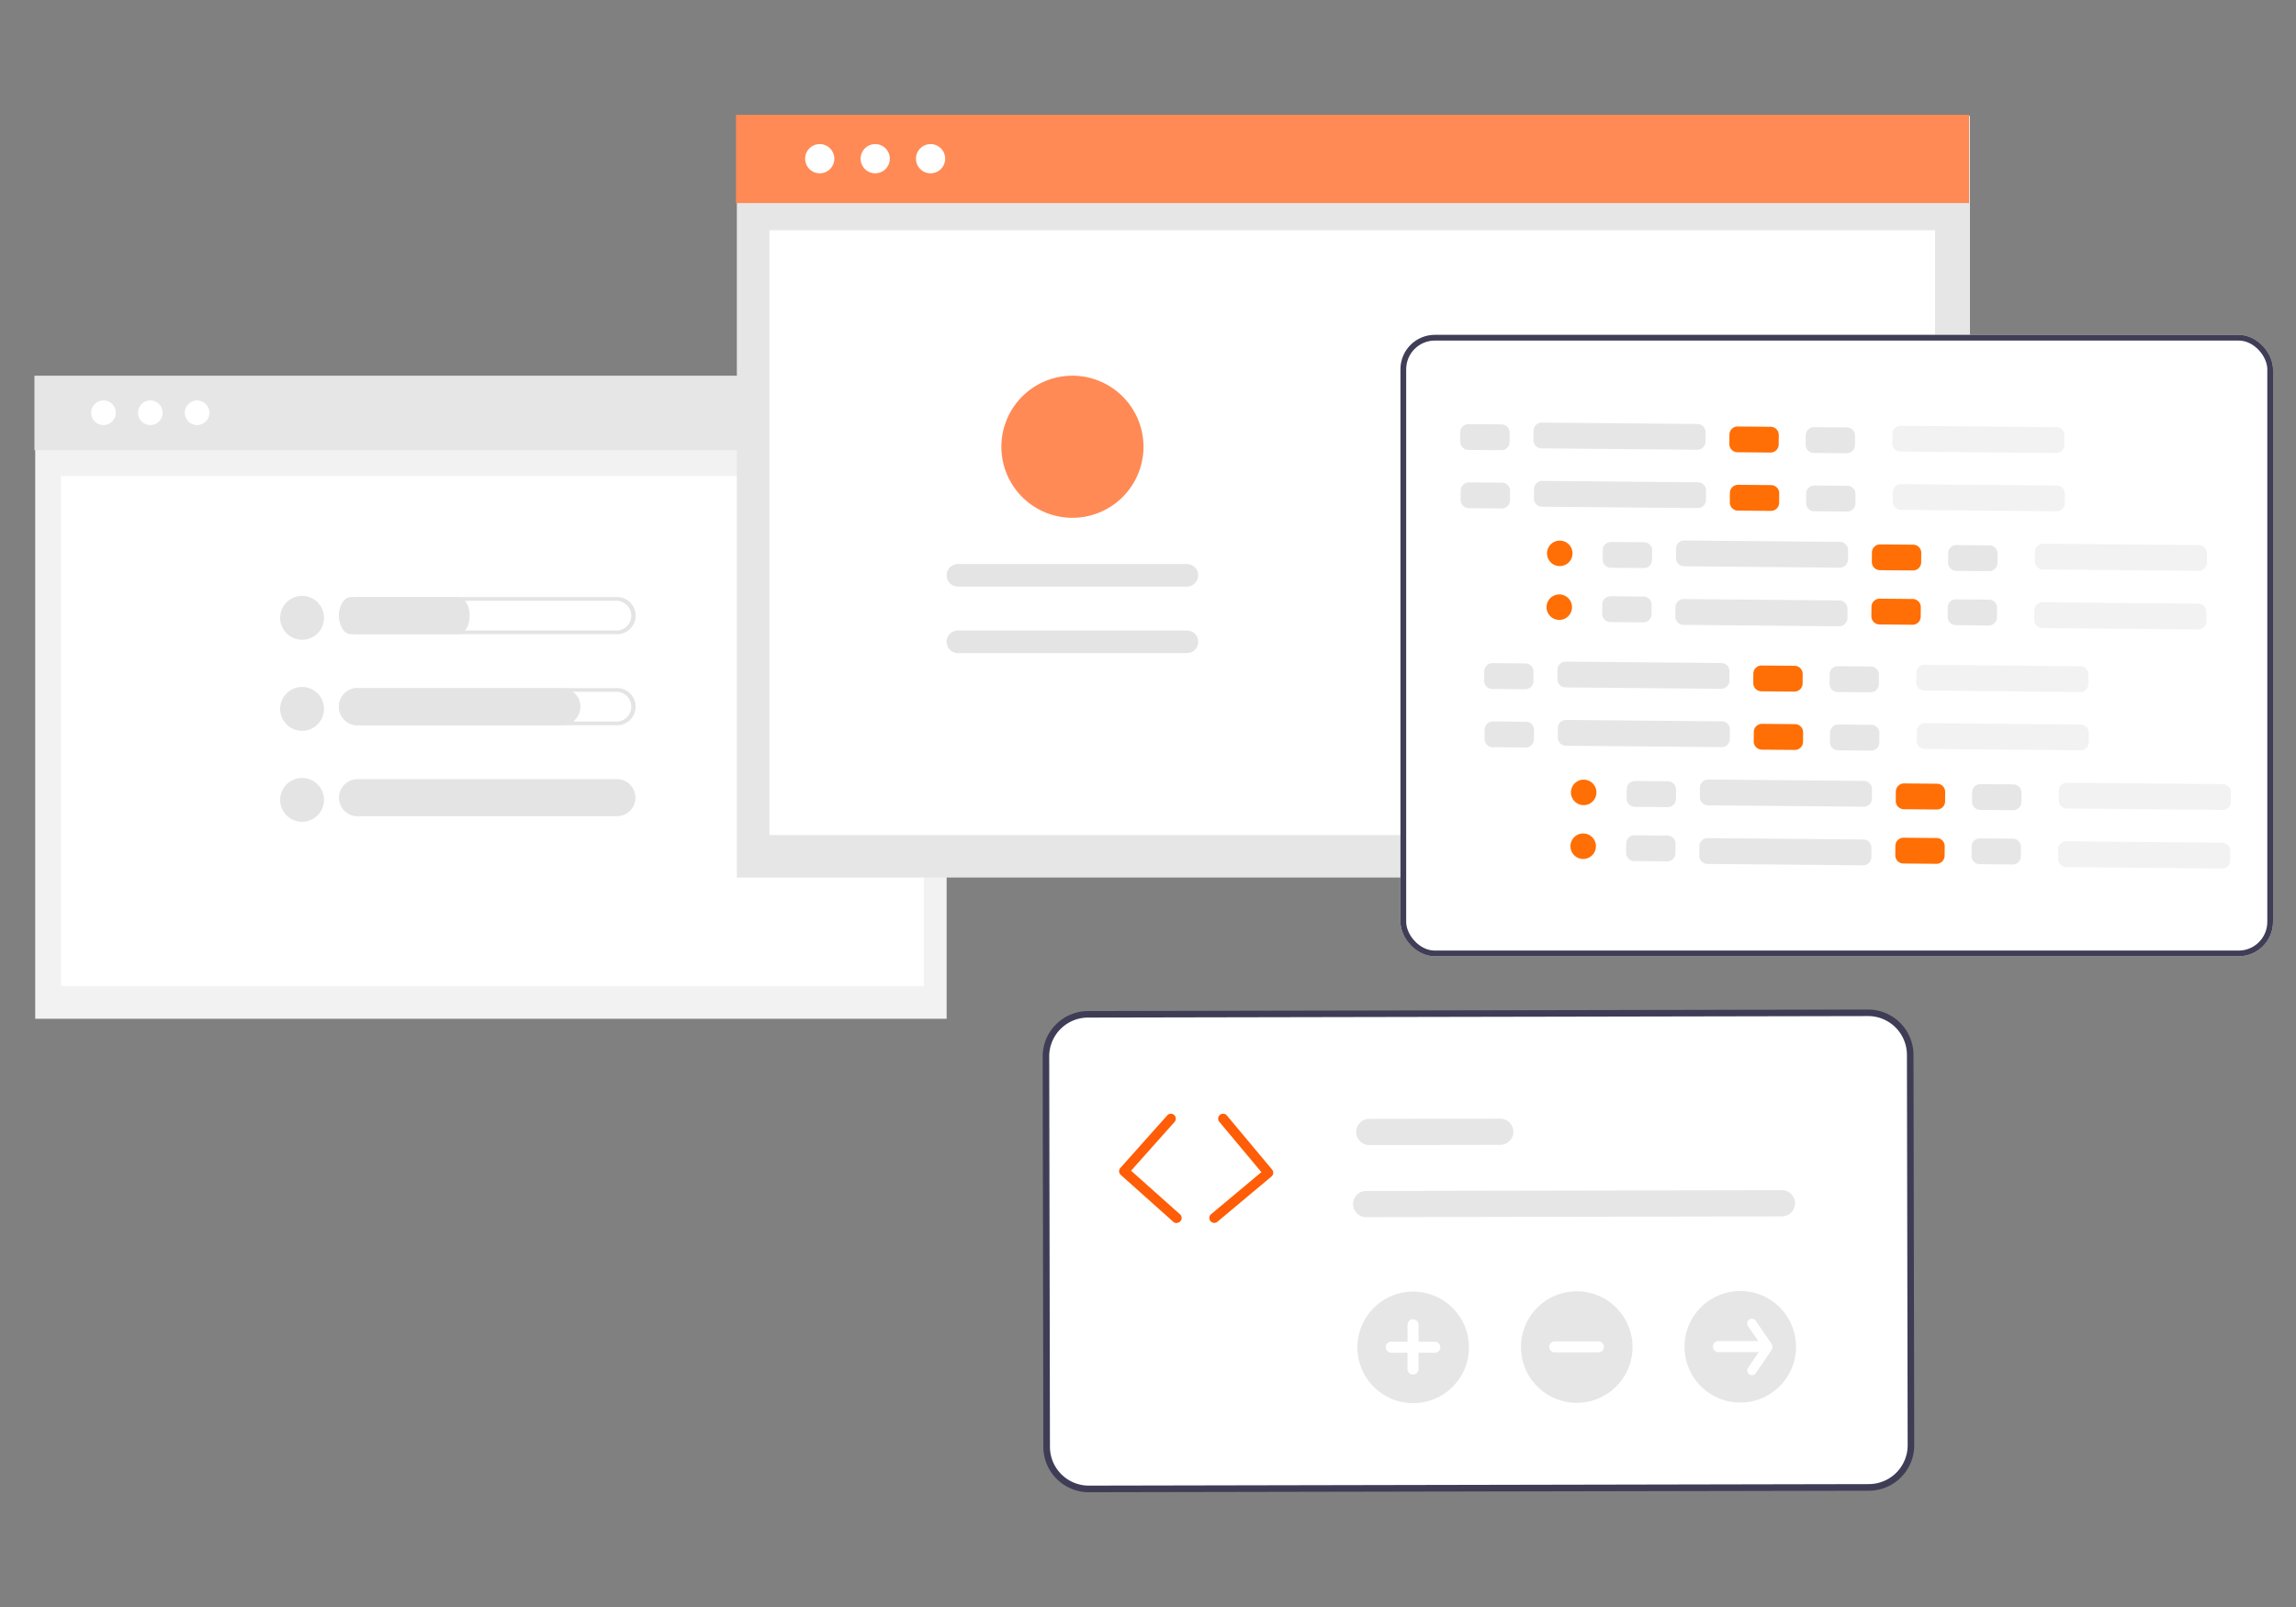
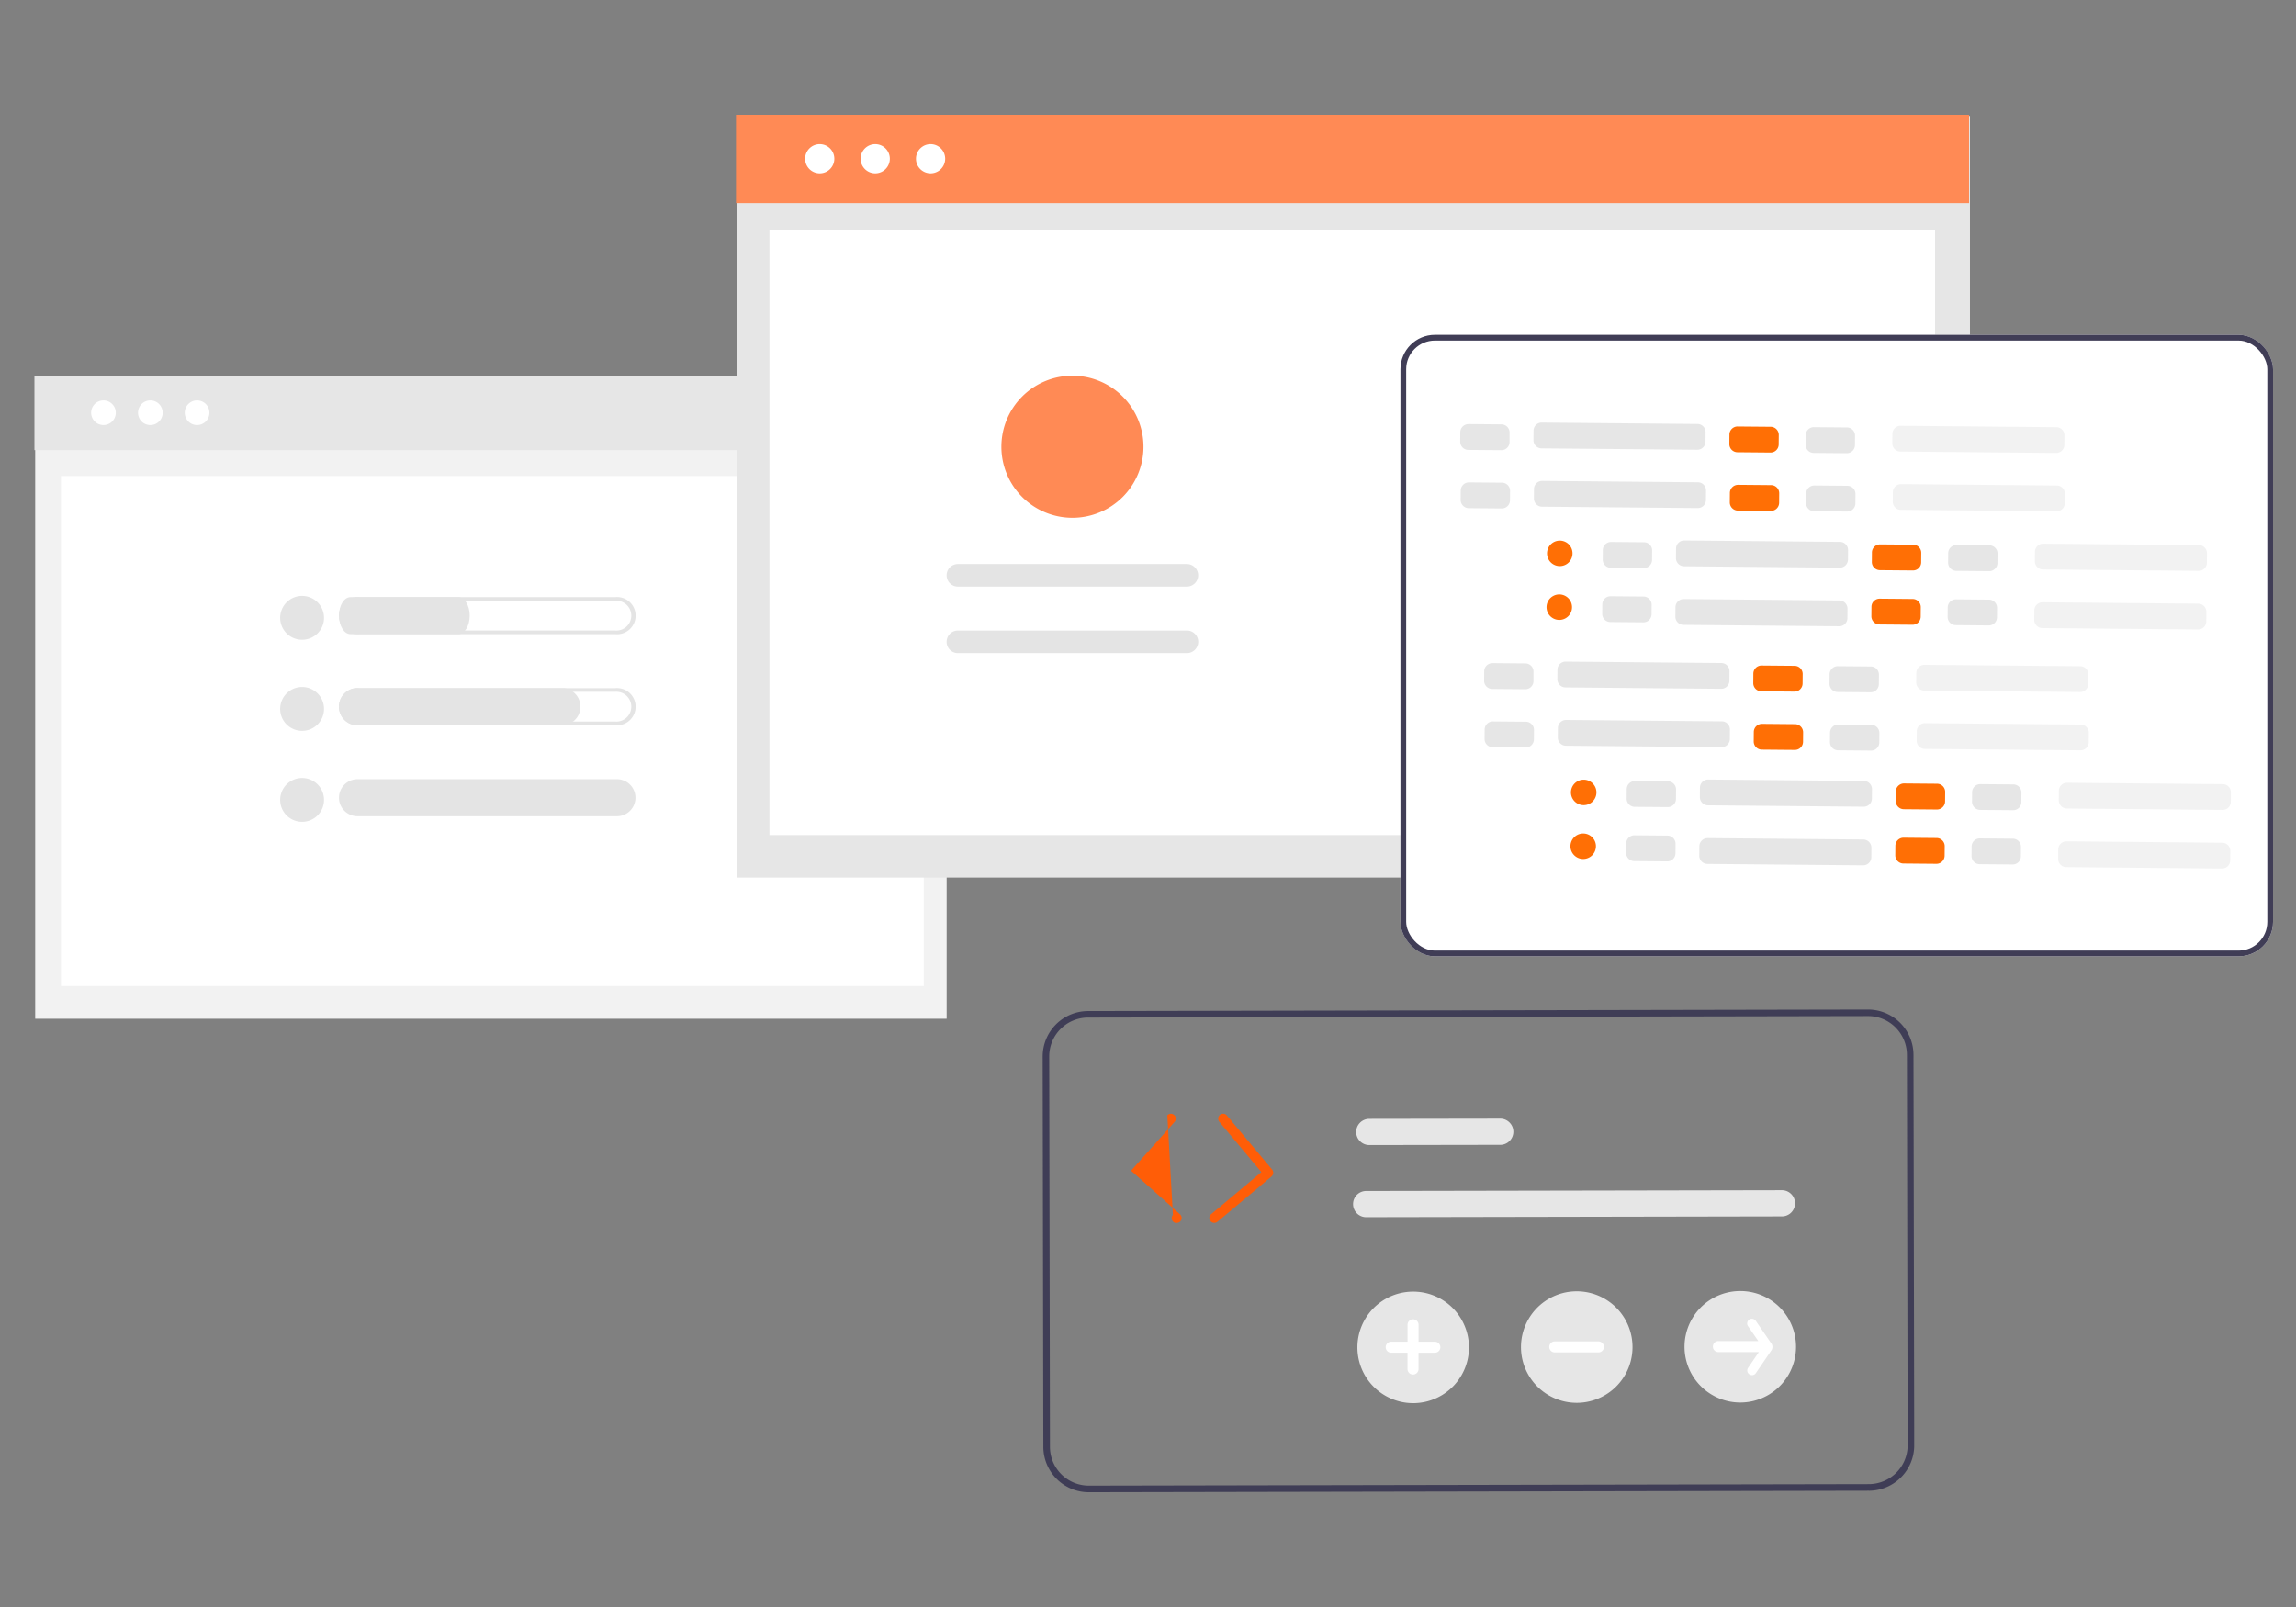
<svg xmlns="http://www.w3.org/2000/svg" width="200" height="140" viewBox="0 0 200 140">
  <rect x="0" y="0" width="200" height="140" fill="#808080" stroke="none" />
  <defs>
    <clipPath id="clip-path">
      <rect id="Rectangle_24627" data-name="Rectangle 24627" width="65.052" height="18.028" fill="none" />
    </clipPath>
    <clipPath id="clip-path-3">
-       <rect id="Rectangle_24626" data-name="Rectangle 24626" width="75.921" height="42.051" fill="none" />
-     </clipPath>
+       </clipPath>
    <clipPath id="clip-path-4">
      <path id="Path_25315" data-name="Path 25315" d="M0,0H75.918V42.048H0Z" fill="none" />
    </clipPath>
  </defs>
  <g id="Group_24335" data-name="Group 24335" transform="translate(10662 -5024)">
-     <rect id="Rectangle_25359" data-name="Rectangle 25359" width="200" height="140" transform="translate(-10662 5024)" fill="none" />
    <g id="Group_22296" data-name="Group 22296" transform="translate(-10975.458 3377.634)">
      <g id="Group_22285" data-name="Group 22285" transform="translate(316.458 1656.366)">
        <g id="Group_22284" data-name="Group 22284" transform="translate(0 0)">
          <g id="Group_22295" data-name="Group 22295">
            <rect id="Rectangle_24619" data-name="Rectangle 24619" width="79.394" height="55.935" transform="translate(0.066 22.818)" fill="#f2f2f2" />
            <rect id="Rectangle_24620" data-name="Rectangle 24620" width="79.394" height="6.484" transform="translate(0 22.732)" fill="#e6e6e6" />
            <rect id="Rectangle_24621" data-name="Rectangle 24621" width="75.154" height="44.434" transform="translate(2.312 31.47)" fill="#fff" />
            <path id="Path_25285" data-name="Path 25285" d="M103.63,236.745a1.073,1.073,0,1,1-1.073,1.073,1.073,1.073,0,0,1,1.073-1.073" transform="translate(-93.534 -211.86)" fill="#fff" />
            <path id="Path_25286" data-name="Path 25286" d="M115.679,236.745a1.073,1.073,0,1,1-1.073,1.073,1.073,1.073,0,0,1,1.073-1.073" transform="translate(-101.512 -211.86)" fill="#fff" />
            <path id="Path_25287" data-name="Path 25287" d="M91.55,236.745a1.073,1.073,0,1,1-1.073,1.073,1.073,1.073,0,0,1,1.073-1.073" transform="translate(-85.537 -211.86)" fill="#fff" />
            <rect id="Rectangle_24622" data-name="Rectangle 24622" width="107.413" height="66.348" transform="translate(61.186 0.102)" fill="#e6e6e6" />
            <rect id="Rectangle_24623" data-name="Rectangle 24623" width="107.413" height="7.692" transform="translate(61.109)" fill="#ff8a55" />
            <rect id="Rectangle_24624" data-name="Rectangle 24624" width="101.536" height="52.694" transform="translate(64.023 10.054)" fill="#fff" />
            <path id="Path_25288" data-name="Path 25288" d="M260.518,79.793a1.272,1.272,0,1,1-1.272,1.272,1.272,1.272,0,0,1,1.272-1.272" transform="translate(-187.279 -77.239)" fill="#fff" />
            <path id="Path_25289" data-name="Path 25289" d="M274.809,79.793a1.272,1.272,0,1,1-1.272,1.272,1.272,1.272,0,0,1,1.272-1.272" transform="translate(-196.749 -77.239)" fill="#fff" />
            <path id="Path_25290" data-name="Path 25290" d="M246.189,79.793a1.272,1.272,0,1,1-1.272,1.272,1.272,1.272,0,0,1,1.272-1.272" transform="translate(-177.784 -77.239)" fill="#fff" />
            <path id="Path_25291" data-name="Path 25291" d="M302.428,207.163a.983.983,0,0,0,.01-1.966H282.483a.983.983,0,1,0,0,1.966Z" transform="translate(-202.042 -160.266)" fill="#e4e4e4" />
            <path id="Path_25292" data-name="Path 25292" d="M302.428,190.02a.983.983,0,1,0,0-1.966H282.483a.983.983,0,1,0,0,1.966Z" transform="translate(-202.042 -148.916)" fill="#e4e4e4" />
            <path id="Path_25293" data-name="Path 25293" d="M301.8,139.505a6.189,6.189,0,1,1-6.189,6.189,6.189,6.189,0,0,1,6.189-6.189" transform="translate(-211.383 -116.773)" fill="#ff8a55" />
            <path id="Path_25294" data-name="Path 25294" d="M160.553,287.141a1.91,1.91,0,1,1-1.91,1.91,1.91,1.91,0,0,1,1.91-1.91" transform="translate(-137.239 -245.226)" fill="#e4e4e4" />
            <path id="Path_25295" data-name="Path 25295" d="M223.573,287.857a1.3,1.3,0,1,1,0,2.59H201.31a1.3,1.3,0,1,1,0-2.59h22.267Zm0-.317H201.31a1.621,1.621,0,1,0,0,3.225h22.268a1.621,1.621,0,1,0,0-3.225Z" transform="translate(-172.998 -245.518)" fill="#e4e4e4" />
            <path id="Path_25296" data-name="Path 25296" d="M198.809,290.765h-9.386c-.553,0-1-.722-1-1.613s.448-1.612,1-1.612h9.386c.553,0,1,.722,1,1.612S199.361,290.765,198.809,290.765Z" transform="translate(-161.894 -245.518)" fill="#e4e4e4" />
            <path id="Path_25297" data-name="Path 25297" d="M160.553,316.9a1.91,1.91,0,1,1-1.91,1.91,1.91,1.91,0,0,1,1.91-1.91" transform="translate(-137.239 -267.051)" fill="#e4e4e4" />
            <path id="Path_25298" data-name="Path 25298" d="M223.573,317.612a1.3,1.3,0,1,1,0,2.59H201.31a1.3,1.3,0,1,1,0-2.59h22.267Zm0-.317H201.31a1.621,1.621,0,1,0,0,3.225h22.268a1.621,1.621,0,1,0,0-3.225Z" transform="translate(-172.998 -267.343)" fill="#e4e4e4" />
            <path id="Path_25300" data-name="Path 25300" d="M160.553,346.651a1.91,1.91,0,1,1-1.91,1.91,1.91,1.91,0,0,1,1.91-1.91" transform="translate(-137.239 -288.875)" fill="#e4e4e4" />
            <path id="Path_25302" data-name="Path 25302" d="M212.682,350.275H190a1.613,1.613,0,0,1,0-3.225h22.678a1.613,1.613,0,0,1,0,3.225" transform="translate(-161.899 -289.168)" fill="#e4e4e4" />
            <path id="Path_25338" data-name="Path 25338" d="M208.045,320.52H189.832a1.627,1.627,0,0,1,0-3.225h18.213a1.627,1.627,0,0,1,0,3.225" transform="translate(-161.897 -267.343)" fill="#e4e4e4" />
          </g>
        </g>
      </g>
      <g id="Group_22294" data-name="Group 22294" transform="translate(435.448 1675.535)">
        <g id="Rectangle_24628" data-name="Rectangle 24628" fill="#fff" stroke="#403d56" stroke-width="0.5">
          <rect width="76.01" height="54.144" rx="3" stroke="none" />
          <rect x="0.25" y="0.25" width="75.51" height="53.644" rx="2.75" fill="none" />
        </g>
        <g id="Group_22292" data-name="Group 22292" transform="translate(5.206 7.646)">
          <g id="Group_22291" data-name="Group 22291" transform="translate(0 0)" clip-path="url(#clip-path)">
            <path id="Path_25316" data-name="Path 25316" d="M.724.526,3.6.552a.71.71,0,0,1,.7.716L4.3,2.1a.71.71,0,0,1-.717.7L.7,2.777A.711.711,0,0,1,0,2.061l.007-.83a.711.711,0,0,1,.717-.7" transform="translate(0 -0.396)" fill="#e6e6e6" />
            <path id="Path_25317" data-name="Path 25317" d="M95.749,1.374l2.88.025a.71.71,0,0,1,.7.716l-.007.83a.71.71,0,0,1-.717.7l-2.88-.026a.711.711,0,0,1-.7-.716l.007-.83a.711.711,0,0,1,.717-.7" transform="translate(-71.58 -1.034)" fill="#ff6f05" />
            <path id="Path_25318" data-name="Path 25318" d="M122.673,1.619l2.88.025a.71.71,0,0,1,.7.716h0l-.007.83a.71.71,0,0,1-.717.7l-2.88-.025a.711.711,0,0,1-.7-.717l.007-.83a.711.711,0,0,1,.717-.7" transform="translate(-91.861 -1.22)" fill="#e6e6e6" />
            <path id="Path_25319" data-name="Path 25319" d="M26.578,0l13.57.122a.71.71,0,0,1,.7.717l-.007.829a.71.71,0,0,1-.716.7h0l-13.57-.122a.711.711,0,0,1-.7-.716l.007-.83a.711.711,0,0,1,.717-.7" transform="translate(-19.475 0)" fill="#e6e6e6" />
            <path id="Path_25320" data-name="Path 25320" d="M153.279,1.133l13.57.122a.71.71,0,0,1,.7.717l-.007.829a.71.71,0,0,1-.716.7h0l-13.57-.122a.711.711,0,0,1-.7-.716l.007-.83a.711.711,0,0,1,.717-.7" transform="translate(-114.916 -0.854)" fill="#f2f2f2" />
            <path id="Path_25321" data-name="Path 25321" d="M.881,21.118l2.88.025a.71.71,0,0,1,.7.716l-.007.83a.71.71,0,0,1-.717.7l-2.88-.025a.711.711,0,0,1-.7-.716l.007-.83a.711.711,0,0,1,.717-.7" transform="translate(-0.118 -15.908)" fill="#e6e6e6" />
            <path id="Path_25322" data-name="Path 25322" d="M95.906,21.97l2.88.026a.71.71,0,0,1,.7.716l-.007.83a.71.71,0,0,1-.717.7l-2.88-.025a.711.711,0,0,1-.7-.716l.007-.83a.711.711,0,0,1,.717-.7" transform="translate(-71.698 -16.549)" fill="#ff6f05" />
            <path id="Path_25323" data-name="Path 25323" d="M122.83,22.211l2.88.026a.71.71,0,0,1,.7.716l-.007.83a.71.71,0,0,1-.717.7l-2.88-.025a.711.711,0,0,1-.7-.716l.007-.83a.711.711,0,0,1,.717-.7" transform="translate(-91.979 -16.731)" fill="#e6e6e6" />
            <path id="Path_25324" data-name="Path 25324" d="M26.737,20.589l13.57.122a.71.71,0,0,1,.7.717l-.007.83a.71.71,0,0,1-.716.7l-13.57-.122a.711.711,0,0,1-.7-.716l.007-.83a.711.711,0,0,1,.717-.7" transform="translate(-19.595 -15.509)" fill="#e6e6e6" />
            <path id="Path_25325" data-name="Path 25325" d="M153.443,21.723l13.57.122a.71.71,0,0,1,.7.716h0l-.007.829a.71.71,0,0,1-.716.7l-13.57-.122a.711.711,0,0,1-.7-.716l.007-.83a.711.711,0,0,1,.717-.7" transform="translate(-115.04 -16.363)" fill="#f2f2f2" />
            <path id="Path_25326" data-name="Path 25326" d="M51.037,42.158l2.88.025a.71.71,0,0,1,.7.716l-.007.83a.71.71,0,0,1-.717.7l-2.879-.023a.711.711,0,0,1-.7-.716l.007-.83a.711.711,0,0,1,.717-.7" transform="translate(-37.899 -31.757)" fill="#e6e6e6" />
            <path id="Path_25327" data-name="Path 25327" d="M146.055,43.01l2.88.025a.71.71,0,0,1,.7.716h0l-.007.83a.71.71,0,0,1-.717.7l-2.88-.025a.711.711,0,0,1-.7-.716l.007-.83a.711.711,0,0,1,.717-.7" transform="translate(-109.474 -32.398)" fill="#ff6f05" />
            <path id="Path_25328" data-name="Path 25328" d="M172.984,43.251l2.88.025a.71.71,0,0,1,.7.716h0l-.007.83a.711.711,0,0,1-.717.7l-2.88-.025a.711.711,0,0,1-.7-.716l.007-.83a.711.711,0,0,1,.717-.7" transform="translate(-129.759 -32.58)" fill="#e6e6e6" />
            <path id="Path_25329" data-name="Path 25329" d="M76.889,41.629l13.57.122a.711.711,0,0,1,.7.717l-.007.829a.71.71,0,0,1-.716.7h0l-13.57-.122a.711.711,0,0,1-.7-.716l.007-.83a.711.711,0,0,1,.717-.7" transform="translate(-57.373 -31.358)" fill="#e6e6e6" />
            <path id="Path_25330" data-name="Path 25330" d="M203.6,42.763l13.57.122a.71.71,0,0,1,.7.716h0l-.007.829a.71.71,0,0,1-.715.7l-13.57-.122a.711.711,0,0,1-.7-.716l.007-.83a.711.711,0,0,1,.717-.7" transform="translate(-152.82 -32.212)" fill="#f2f2f2" />
            <path id="Path_25331" data-name="Path 25331" d="M50.863,61.324l2.88.026a.71.71,0,0,1,.7.716l-.007.83a.71.71,0,0,1-.717.7l-2.88-.025a.711.711,0,0,1-.7-.716l.007-.83a.711.711,0,0,1,.717-.7" transform="translate(-37.768 -46.194)" fill="#e6e6e6" />
            <path id="Path_25332" data-name="Path 25332" d="M145.889,62.176l2.879.026a.71.71,0,0,1,.7.716l-.007.83a.71.71,0,0,1-.717.7l-2.879-.026a.711.711,0,0,1-.7-.716l.007-.83a.711.711,0,0,1,.717-.7" transform="translate(-109.348 -46.835)" fill="#ff6f05" />
            <path id="Path_25333" data-name="Path 25333" d="M172.812,62.418l2.88.026a.71.71,0,0,1,.7.716l-.007.83a.71.71,0,0,1-.717.7l-2.88-.026a.711.711,0,0,1-.7-.716l.007-.83a.711.711,0,0,1,.717-.7" transform="translate(-129.629 -47.018)" fill="#e6e6e6" />
            <path id="Path_25334" data-name="Path 25334" d="M76.7,62.316l13.57.122a.711.711,0,0,1,.7.717l-.007.83a.71.71,0,0,1-.716.7h0l-13.57-.122a.711.711,0,0,1-.7-.715l.007-.83a.711.711,0,0,1,.717-.7" transform="translate(-57.234 -46.941)" fill="#e6e6e6" />
            <path id="Path_25335" data-name="Path 25335" d="M203.4,63.452l13.57.122a.711.711,0,0,1,.7.717l-.007.83a.71.71,0,0,1-.716.7h0l-13.57-.122a.711.711,0,0,1-.7-.715l.007-.83a.711.711,0,0,1,.717-.7" transform="translate(-152.673 -47.797)" fill="#f2f2f2" />
            <path id="Path_25336" data-name="Path 25336" d="M31.906,60.725a1.11,1.11,0,1,1-1.382.746h0a1.11,1.11,0,0,1,1.382-.746" transform="translate(-22.958 -45.707)" fill="#ff6f05" />
            <path id="Path_25337" data-name="Path 25337" d="M32.077,41.725a1.11,1.11,0,1,1-1.382.746h0a1.11,1.11,0,0,1,1.382-.746" transform="translate(-23.086 -31.395)" fill="#ff6f05" />
          </g>
        </g>
        <g id="Group_22293" data-name="Group 22293" transform="translate(7.289 28.471)">
          <g id="Group_22291-2" data-name="Group 22291" transform="translate(0 0)" clip-path="url(#clip-path)">
            <path id="Path_25316-2" data-name="Path 25316" d="M.724.526,3.6.552a.71.71,0,0,1,.7.716L4.3,2.1a.71.71,0,0,1-.717.7L.7,2.777A.711.711,0,0,1,0,2.061l.007-.83a.711.711,0,0,1,.717-.7" transform="translate(0 -0.396)" fill="#e6e6e6" />
            <path id="Path_25317-2" data-name="Path 25317" d="M95.749,1.374l2.88.025a.71.71,0,0,1,.7.716l-.007.83a.71.71,0,0,1-.717.7l-2.88-.026a.711.711,0,0,1-.7-.716l.007-.83a.711.711,0,0,1,.717-.7" transform="translate(-71.58 -1.034)" fill="#ff6f05" />
            <path id="Path_25318-2" data-name="Path 25318" d="M122.673,1.619l2.88.025a.71.71,0,0,1,.7.716h0l-.007.83a.71.71,0,0,1-.717.7l-2.88-.025a.711.711,0,0,1-.7-.717l.007-.83a.711.711,0,0,1,.717-.7" transform="translate(-91.861 -1.22)" fill="#e6e6e6" />
            <path id="Path_25319-2" data-name="Path 25319" d="M26.578,0l13.57.122a.71.71,0,0,1,.7.717l-.007.829a.71.71,0,0,1-.716.7h0l-13.57-.122a.711.711,0,0,1-.7-.716l.007-.83a.711.711,0,0,1,.717-.7" transform="translate(-19.475 0)" fill="#e6e6e6" />
            <path id="Path_25320-2" data-name="Path 25320" d="M153.279,1.133l13.57.122a.71.71,0,0,1,.7.717l-.007.829a.71.71,0,0,1-.716.7h0l-13.57-.122a.711.711,0,0,1-.7-.716l.007-.83a.711.711,0,0,1,.717-.7" transform="translate(-114.916 -0.854)" fill="#f2f2f2" />
            <path id="Path_25321-2" data-name="Path 25321" d="M.881,21.118l2.88.025a.71.71,0,0,1,.7.716l-.007.83a.71.71,0,0,1-.717.7l-2.88-.025a.711.711,0,0,1-.7-.716l.007-.83a.711.711,0,0,1,.717-.7" transform="translate(-0.118 -15.908)" fill="#e6e6e6" />
            <path id="Path_25322-2" data-name="Path 25322" d="M95.906,21.97l2.88.026a.71.71,0,0,1,.7.716l-.007.83a.71.71,0,0,1-.717.7l-2.88-.025a.711.711,0,0,1-.7-.716l.007-.83a.711.711,0,0,1,.717-.7" transform="translate(-71.698 -16.549)" fill="#ff6f05" />
            <path id="Path_25323-2" data-name="Path 25323" d="M122.83,22.211l2.88.026a.71.71,0,0,1,.7.716l-.007.83a.71.71,0,0,1-.717.7l-2.88-.025a.711.711,0,0,1-.7-.716l.007-.83a.711.711,0,0,1,.717-.7" transform="translate(-91.979 -16.731)" fill="#e6e6e6" />
            <path id="Path_25324-2" data-name="Path 25324" d="M26.737,20.589l13.57.122a.71.71,0,0,1,.7.717l-.007.83a.71.71,0,0,1-.716.7l-13.57-.122a.711.711,0,0,1-.7-.716l.007-.83a.711.711,0,0,1,.717-.7" transform="translate(-19.595 -15.509)" fill="#e6e6e6" />
            <path id="Path_25325-2" data-name="Path 25325" d="M153.443,21.723l13.57.122a.71.71,0,0,1,.7.716h0l-.007.829a.71.71,0,0,1-.716.7l-13.57-.122a.711.711,0,0,1-.7-.716l.007-.83a.711.711,0,0,1,.717-.7" transform="translate(-115.04 -16.363)" fill="#f2f2f2" />
            <path id="Path_25326-2" data-name="Path 25326" d="M51.037,42.158l2.88.025a.71.71,0,0,1,.7.716l-.007.83a.71.71,0,0,1-.717.7l-2.879-.023a.711.711,0,0,1-.7-.716l.007-.83a.711.711,0,0,1,.717-.7" transform="translate(-37.899 -31.757)" fill="#e6e6e6" />
            <path id="Path_25327-2" data-name="Path 25327" d="M146.055,43.01l2.88.025a.71.71,0,0,1,.7.716h0l-.007.83a.71.71,0,0,1-.717.7l-2.88-.025a.711.711,0,0,1-.7-.716l.007-.83a.711.711,0,0,1,.717-.7" transform="translate(-109.474 -32.398)" fill="#ff6f05" />
            <path id="Path_25328-2" data-name="Path 25328" d="M172.984,43.251l2.88.025a.71.71,0,0,1,.7.716h0l-.007.83a.711.711,0,0,1-.717.7l-2.88-.025a.711.711,0,0,1-.7-.716l.007-.83a.711.711,0,0,1,.717-.7" transform="translate(-129.759 -32.58)" fill="#e6e6e6" />
            <path id="Path_25329-2" data-name="Path 25329" d="M76.889,41.629l13.57.122a.711.711,0,0,1,.7.717l-.007.829a.71.71,0,0,1-.716.7h0l-13.57-.122a.711.711,0,0,1-.7-.716l.007-.83a.711.711,0,0,1,.717-.7" transform="translate(-57.373 -31.358)" fill="#e6e6e6" />
            <path id="Path_25330-2" data-name="Path 25330" d="M203.6,42.763l13.57.122a.71.71,0,0,1,.7.716h0l-.007.829a.71.71,0,0,1-.715.7l-13.57-.122a.711.711,0,0,1-.7-.716l.007-.83a.711.711,0,0,1,.717-.7" transform="translate(-152.82 -32.212)" fill="#f2f2f2" />
            <path id="Path_25331-2" data-name="Path 25331" d="M50.863,61.324l2.88.026a.71.71,0,0,1,.7.716l-.007.83a.71.71,0,0,1-.717.7l-2.88-.025a.711.711,0,0,1-.7-.716l.007-.83a.711.711,0,0,1,.717-.7" transform="translate(-37.768 -46.194)" fill="#e6e6e6" />
            <path id="Path_25332-2" data-name="Path 25332" d="M145.889,62.176l2.879.026a.71.71,0,0,1,.7.716l-.007.83a.71.71,0,0,1-.717.7l-2.879-.026a.711.711,0,0,1-.7-.716l.007-.83a.711.711,0,0,1,.717-.7" transform="translate(-109.348 -46.835)" fill="#ff6f05" />
            <path id="Path_25333-2" data-name="Path 25333" d="M172.812,62.418l2.88.026a.71.71,0,0,1,.7.716l-.007.83a.71.71,0,0,1-.717.7l-2.88-.026a.711.711,0,0,1-.7-.716l.007-.83a.711.711,0,0,1,.717-.7" transform="translate(-129.629 -47.018)" fill="#e6e6e6" />
            <path id="Path_25334-2" data-name="Path 25334" d="M76.7,62.316l13.57.122a.711.711,0,0,1,.7.717l-.007.83a.71.71,0,0,1-.716.7h0l-13.57-.122a.711.711,0,0,1-.7-.715l.007-.83a.711.711,0,0,1,.717-.7" transform="translate(-57.234 -46.941)" fill="#e6e6e6" />
            <path id="Path_25335-2" data-name="Path 25335" d="M203.4,63.452l13.57.122a.711.711,0,0,1,.7.717l-.007.83a.71.71,0,0,1-.716.7h0l-13.57-.122a.711.711,0,0,1-.7-.715l.007-.83a.711.711,0,0,1,.717-.7" transform="translate(-152.673 -47.797)" fill="#f2f2f2" />
            <path id="Path_25336-2" data-name="Path 25336" d="M31.906,60.725a1.11,1.11,0,1,1-1.382.746h0a1.11,1.11,0,0,1,1.382-.746" transform="translate(-22.958 -45.707)" fill="#ff6f05" />
            <path id="Path_25337-2" data-name="Path 25337" d="M32.077,41.725a1.11,1.11,0,1,1-1.382.746h0a1.11,1.11,0,0,1,1.382-.746" transform="translate(-23.086 -31.395)" fill="#ff6f05" />
          </g>
        </g>
      </g>
      <g id="Group_22290" data-name="Group 22290" transform="translate(404.283 1734.316)">
        <g id="Group_22287" data-name="Group 22287" transform="translate(0 0)">
          <g id="Mask_Group_22286" data-name="Mask Group 22286" clip-path="url(#clip-path-3)">
            <path id="Path_25303" data-name="Path 25303" d="M4.087.211H71.575a3.855,3.855,0,0,1,3.856,3.856V37.743A3.855,3.855,0,0,1,71.575,41.6H4.087A3.855,3.855,0,0,1,.231,37.743V4.067A3.855,3.855,0,0,1,4.087.211" transform="translate(0.074 0.068)" fill="#fff" />
          </g>
        </g>
        <g id="Group_22289" data-name="Group 22289" transform="translate(0 0)">
          <g id="Mask_Group_39" data-name="Mask Group 39" clip-path="url(#clip-path-4)">
-             <path id="Path_25304" data-name="Path 25304" d="M10.053,16.4a.432.432,0,0,1-.287-.108L5.184,12.2a.428.428,0,0,1-.036-.6L9.242,7.01a.428.428,0,0,1,.643.564l-3.8,4.263,4.263,3.8a.428.428,0,0,1-.284.747" transform="translate(1.616 2.203)" fill="#ff5d07" />
+             <path id="Path_25304" data-name="Path 25304" d="M10.053,16.4a.432.432,0,0,1-.287-.108a.428.428,0,0,1-.036-.6L9.242,7.01a.428.428,0,0,1,.643.564l-3.8,4.263,4.263,3.8a.428.428,0,0,1-.284.747" transform="translate(1.616 2.203)" fill="#ff5d07" />
            <path id="Path_25305" data-name="Path 25305" d="M11.422,16.382a.428.428,0,0,1-.276-.755l4.383-3.666L11.863,7.578a.429.429,0,0,1,.66-.549l3.94,4.712a.429.429,0,0,1-.054.6L11.7,16.283a.429.429,0,0,1-.273.1" transform="translate(3.524 2.203)" fill="#ff5d07" />
            <path id="Path_25306" data-name="Path 25306" d="M71.968,41.919,4.02,42.051A3.961,3.961,0,0,1,.058,38.106L0,4.094A3.961,3.961,0,0,1,3.944.132L71.894,0a3.961,3.961,0,0,1,3.962,3.944l.065,34.015a3.962,3.962,0,0,1-3.946,3.962M3.946.7A3.386,3.386,0,0,0,.57,4.094L.634,38.1a3.385,3.385,0,0,0,3.388,3.375l67.95-.132a3.385,3.385,0,0,0,3.375-3.388L75.283,3.944A3.385,3.385,0,0,0,71.894.569Z" transform="translate(0 0)" fill="#3f3d56" />
            <path id="Path_25307" data-name="Path 25307" d="M33.23,9.481,21.823,9.5a1.141,1.141,0,0,1,0-2.282L33.23,7.2a1.141,1.141,0,1,1,0,2.282" transform="translate(6.629 2.307)" fill="#e6e6e6" />
            <path id="Path_25308" data-name="Path 25308" d="M57.832,14.2l-36.215.069a1.141,1.141,0,1,1,0-2.282l36.215-.069a1.141,1.141,0,1,1,0,2.282" transform="translate(6.563 3.819)" fill="#e6e6e6" />
            <path id="Path_25309" data-name="Path 25309" d="M25.622,28.331a4.858,4.858,0,1,1,.007,0h-.007" transform="translate(6.649 5.959)" fill="#e6e6e6" />
            <path id="Path_25310" data-name="Path 25310" d="M26.935,22.381H25.495V20.94a.481.481,0,1,0-.961-.02v1.462H23.091a.481.481,0,0,0,0,.961h1.441v1.441a.481.481,0,0,0,.961,0V23.344h1.442a.481.481,0,0,0,0-.961" transform="translate(7.248 6.554)" fill="#fff" />
            <path id="Path_25311" data-name="Path 25311" d="M36.412,28.31a4.858,4.858,0,1,1,.007,0h-.007" transform="translate(10.107 5.952)" fill="#e6e6e6" />
            <path id="Path_25312" data-name="Path 25312" d="M37.725,21.892H33.881a.481.481,0,0,0,0,.961h3.844a.481.481,0,0,0,0-.961" transform="translate(10.706 7.017)" fill="#fff" />
            <path id="Path_25313" data-name="Path 25313" d="M47.2,28.29a4.857,4.857,0,1,1,.005,0H47.2" transform="translate(13.565 5.946)" fill="#e6e6e6" />
            <path id="Path_25314" data-name="Path 25314" d="M49.334,22.589,47.95,20.577a.409.409,0,0,0-.675.464l.9,1.3h-3.5a.481.481,0,0,0,0,.961h3.543l-.934,1.369a.409.409,0,1,0,.676.462l1.376-2.018a.538.538,0,0,0,0-.528" transform="translate(14.165 6.54)" fill="#fff" />
          </g>
        </g>
      </g>
    </g>
  </g>
</svg>